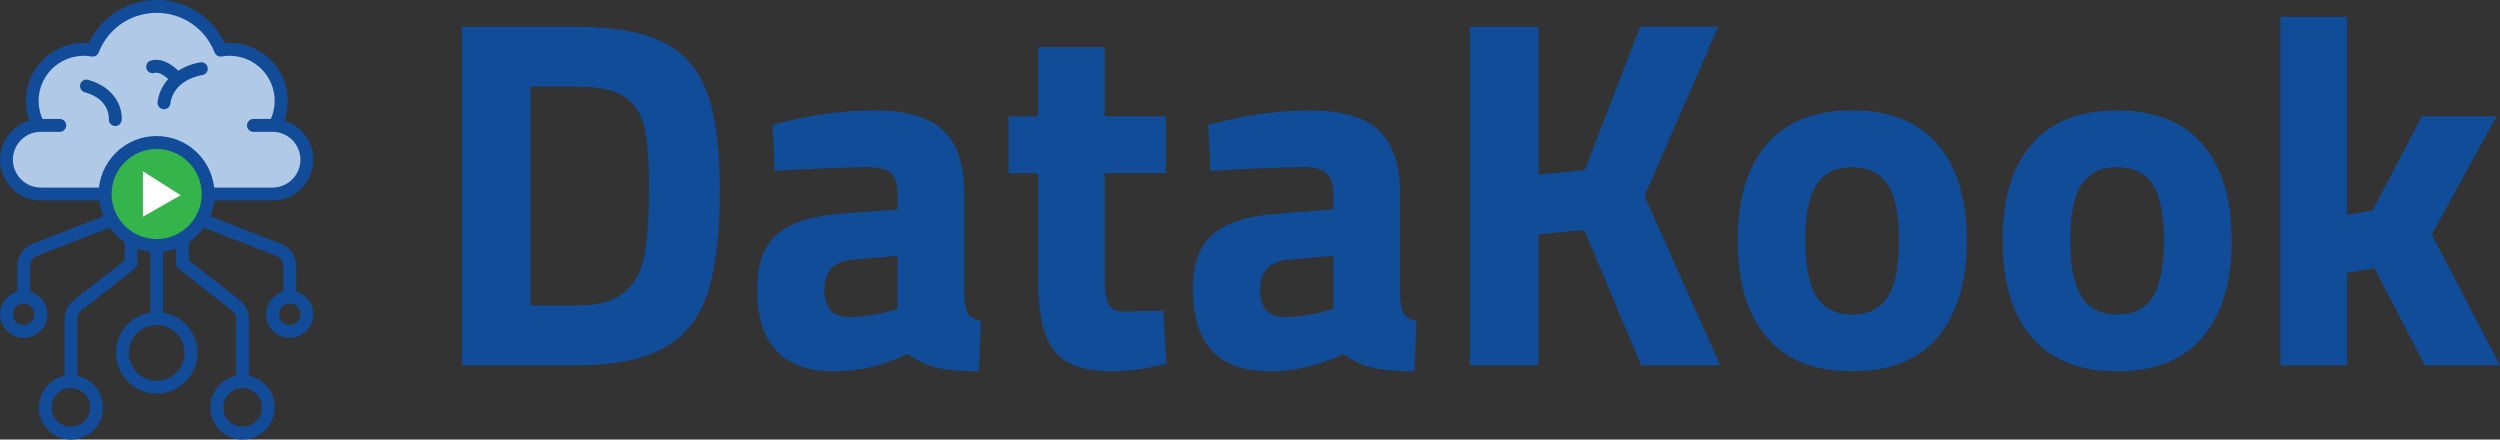
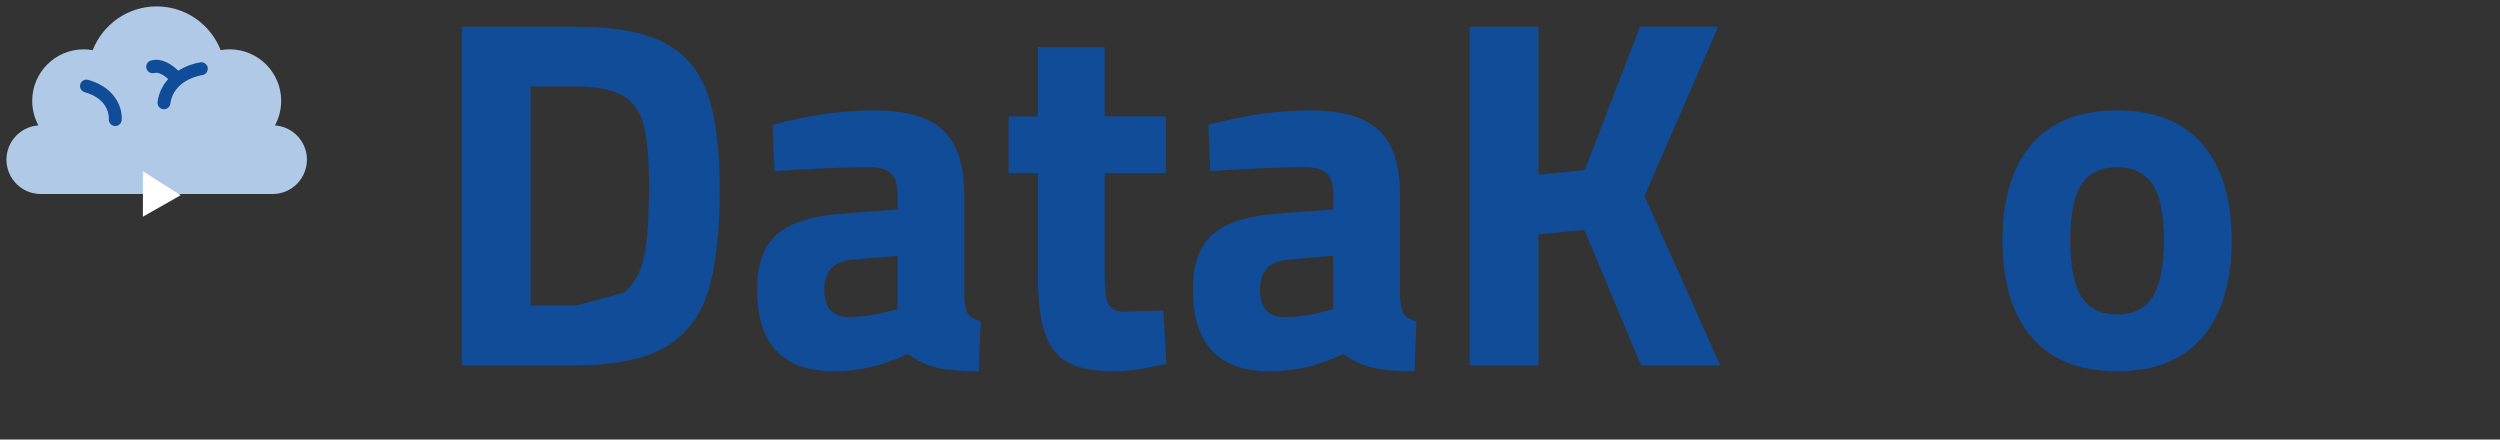
<svg xmlns="http://www.w3.org/2000/svg" id="a" viewBox="0 0 620.17 109.04">
  <rect x="0" y="0" width="620.17" height="109.04" fill="#333333" stroke="none" />
  <defs>
    <style>.b{fill:#fff;}.c{fill:#34b44a;}.d{fill:#104c97;}.e{fill:#afc9e6;}.f{fill:#124b98;}</style>
  </defs>
  <g>
    <path class="e" d="M76.14,39.61h0c0-4.51-3.5-8.19-7.93-8.5,.98-1.81,1.54-3.89,1.54-6.09,0-7.06-5.72-12.78-12.78-12.78-.76,0-1.51,.07-2.23,.2-2.48-6.35-8.65-10.85-15.87-10.85s-13.39,4.5-15.87,10.85c-.72-.13-1.47-.2-2.23-.2-7.06,0-12.78,5.72-12.78,12.78,0,2.21,.56,4.28,1.54,6.09-4.43,.3-7.93,3.99-7.93,8.5h0c0,4.7,3.81,8.52,8.52,8.52h57.5c4.7,0,8.52-3.81,8.52-8.52Z" />
-     <circle class="c" cx="38.87" cy="48.13" r="12.78" transform="translate(-14.19 79.95) rotate(-82.03)" />
-     <path class="f" d="M25.56,101.06c0-3.86-2.75-7.08-6.39-7.83v-14.13c0-.83,.37-1.59,1.02-2.1l13.27-10.36c.39-.3,.61-.77,.61-1.26v-3.7c1.02,.36,2.09,.61,3.19,.73v15.13c-4.82,.77-8.52,4.95-8.52,9.99,0,5.58,4.54,10.12,10.12,10.12s10.12-4.54,10.12-10.12c0-5.03-3.7-9.22-8.52-9.99v-15.13c1.11-.12,2.18-.37,3.19-.73v3.7c0,.49,.23,.96,.61,1.26l13.27,10.36c.65,.51,1.02,1.27,1.02,2.1v14.13c-3.64,.74-6.39,3.97-6.39,7.83,0,4.4,3.58,7.99,7.99,7.99s7.99-3.58,7.99-7.99c0-3.86-2.75-7.08-6.39-7.83v-14.13c0-1.82-.82-3.5-2.25-4.62l-12.66-9.88v-4.53c1.44-.97,2.7-2.19,3.71-3.6l18.02,7c1.03,.4,1.7,1.37,1.7,2.48v6.36c-2.46,.7-4.26,2.96-4.26,5.63,0,3.23,2.63,5.86,5.86,5.86s5.86-2.63,5.86-5.86c0-2.68-1.8-4.94-4.26-5.63v-6.36c0-2.44-1.47-4.58-3.74-5.46l-17.6-6.83c.52-1.23,.86-2.55,1.02-3.93h14.47c5.58,0,10.12-4.54,10.12-10.12,0-4.54-3.04-8.45-7.24-9.7,.56-1.56,.86-3.22,.86-4.89,0-7.93-6.45-14.38-14.38-14.38-.41,0-.82,.02-1.24,.05-1.39-2.96-3.53-5.49-6.23-7.37-3.13-2.18-6.8-3.33-10.63-3.33s-7.5,1.15-10.63,3.33c-2.71,1.88-4.84,4.42-6.23,7.37-.42-.04-.83-.05-1.24-.05-7.93,0-14.38,6.45-14.38,14.38,0,1.67,.29,3.33,.86,4.89-4.2,1.25-7.24,5.15-7.24,9.7,0,5.58,4.54,10.12,10.12,10.12h14.47c.15,1.38,.5,2.7,1.02,3.93l-17.6,6.83c-2.27,.88-3.74,3.02-3.74,5.46v6.36c-2.46,.7-4.26,2.96-4.26,5.63,0,3.23,2.63,5.86,5.86,5.86s5.86-2.63,5.86-5.86c0-2.68-1.8-4.94-4.26-5.63v-6.36c0-1.11,.67-2.08,1.7-2.48l18.02-7c1.01,1.41,2.27,2.63,3.71,3.6v4.53l-12.66,9.88c-1.43,1.12-2.25,2.8-2.25,4.62v14.13c-3.64,.74-6.39,3.97-6.39,7.83,0,4.4,3.58,7.99,7.99,7.99s7.99-3.58,7.99-7.99Zm20.23-13.52c0,3.82-3.11,6.92-6.92,6.92s-6.92-3.11-6.92-6.92,3.11-6.92,6.92-6.92,6.92,3.11,6.92,6.92Zm19.17,13.52c0,2.64-2.15,4.79-4.79,4.79s-4.79-2.15-4.79-4.79,2.15-4.79,4.79-4.79,4.79,2.15,4.79,4.79Zm9.58-23.11c0,1.47-1.19,2.66-2.66,2.66s-2.66-1.19-2.66-2.66,1.19-2.66,2.66-2.66,2.66,1.19,2.66,2.66Zm-66.02,0c0,1.47-1.19,2.66-2.66,2.66s-2.66-1.19-2.66-2.66,1.19-2.66,2.66-2.66,2.66,1.19,2.66,2.66ZM3.19,39.61c0-3.61,2.81-6.63,6.4-6.9h5.23c.88,0,1.6-.72,1.6-1.6s-.72-1.6-1.6-1.6h-4.29c-.62-1.41-.95-2.94-.95-4.49,0-6.17,5.02-11.18,11.18-11.18,.64,0,1.3,.06,1.95,.17,.75,.13,1.49-.28,1.77-.99,2.33-5.97,7.98-9.83,14.38-9.83s12.05,3.86,14.38,9.83c.28,.71,1.02,1.12,1.77,.99,.65-.12,1.31-.17,1.95-.17,6.17,0,11.18,5.02,11.18,11.18,0,1.55-.33,3.09-.95,4.49h-4.32c-.88,0-1.6,.72-1.6,1.6s.72,1.6,1.6,1.6h5.25c3.59,.27,6.4,3.29,6.4,6.9,0,3.82-3.11,6.92-6.92,6.92h-14.47c-.8-7.18-6.9-12.78-14.29-12.78s-13.49,5.6-14.29,12.78H10.12c-3.82,0-6.92-3.11-6.92-6.92Zm24.49,8.52c0-6.17,5.02-11.18,11.18-11.18s11.18,5.02,11.18,11.18-5.02,11.18-11.18,11.18-11.18-5.02-11.18-11.18Zm-14.91,52.92c0-2.64,2.15-4.79,4.79-4.79s4.79,2.15,4.79,4.79-2.15,4.79-4.79,4.79-4.79-2.15-4.79-4.79Z" />
    <path class="d" d="M41.74,19.61c-1.32,1.44-2.34,3.31-2.65,5.69,0,.07-.01,.14-.01,.21,0,.79,.59,1.48,1.39,1.58,.87,.11,1.68-.5,1.79-1.38,.78-5.97,7.6-7.05,7.91-7.09,.87-.12,1.48-.93,1.36-1.8-.12-.87-.93-1.48-1.8-1.36-1.46,.21-3.55,.85-5.5,2.08-1.4-1.35-4.01-3.32-6.8-2.52-.7,.2-1.16,.84-1.16,1.54,0,.15,.02,.29,.06,.44,.24,.85,1.13,1.34,1.97,1.1,1.04-.3,2.43,.6,3.44,1.51Z" />
    <path class="d" d="M30.17,29.84c.27-2.57-1.12-7.97-8.28-10.03-.85-.24-1.73,.25-1.98,1.09-.04,.15-.06,.3-.06,.44,0,.69,.46,1.33,1.16,1.53,2.69,.77,4.51,2.12,5.41,3.99,.66,1.38,.58,2.6,.58,2.65-.08,.87,.55,1.65,1.42,1.74,.88,.09,1.66-.54,1.76-1.42Z" />
    <polygon class="b" points="35.45 42.49 44.82 48.43 35.45 53.75 35.45 42.49" />
  </g>
  <g>
-     <path class="d" d="M164.84,10.64c5.11,2.68,8.67,6.9,10.69,12.66,2.02,5.77,3.03,13.75,3.03,23.97s-.99,19.02-2.96,25.2c-1.98,6.18-5.54,10.75-10.69,13.71-5.15,2.97-12.5,4.45-22.05,4.45h-28.29V6.63h28.29c9.55,0,16.88,1.34,21.99,4.01Zm-10.07,61.95c2.59-2.14,4.28-5.21,5.06-9.2,.78-3.99,1.17-9.7,1.17-17.11,0-6.59-.41-11.57-1.24-14.95-.82-3.38-2.51-5.87-5.06-7.47-2.55-1.61-6.51-2.41-11.86-2.41h-11.24v54.35h11.24c5.35,0,9.33-1.07,11.92-3.21Z" />
+     <path class="d" d="M164.84,10.64c5.11,2.68,8.67,6.9,10.69,12.66,2.02,5.77,3.03,13.75,3.03,23.97s-.99,19.02-2.96,25.2c-1.98,6.18-5.54,10.75-10.69,13.71-5.15,2.97-12.5,4.45-22.05,4.45h-28.29V6.63h28.29c9.55,0,16.88,1.34,21.99,4.01Zm-10.07,61.95c2.59-2.14,4.28-5.21,5.06-9.2,.78-3.99,1.17-9.7,1.17-17.11,0-6.59-.41-11.57-1.24-14.95-.82-3.38-2.51-5.87-5.06-7.47-2.55-1.61-6.51-2.41-11.86-2.41h-11.24v54.35h11.24Z" />
    <path class="d" d="M187.81,71.85c0-6.42,1.71-11.06,5.13-13.9,3.42-2.84,8.91-4.51,16.49-5l13.22-.99v-3.83c0-2.47-.56-4.2-1.67-5.19s-2.99-1.48-5.62-1.48-6.47,.1-11.24,.31c-4.78,.21-8.77,.43-11.98,.68l-.49-11.49c8.89-2.39,17.29-3.58,25.2-3.58s13.61,1.65,17.11,4.94c3.5,3.29,5.25,8.57,5.25,15.81v25.7c.16,2.06,.51,3.46,1.05,4.2,.53,.74,1.54,1.28,3.03,1.61l-.49,12.48c-4.28,0-7.68-.29-10.19-.86-2.51-.58-5-1.73-7.47-3.46-6.01,2.88-12.07,4.32-18.16,4.32-12.77,0-19.15-6.75-19.15-20.26Zm32.98,5.31l1.85-.49v-13.22l-11.24,.99c-4.61,.41-6.92,2.88-6.92,7.41s2.02,6.79,6.05,6.79c3.13,0,6.55-.49,10.25-1.48Z" />
    <path class="d" d="M264.89,89.89c-2.64-1.48-4.53-3.91-5.68-7.29-1.15-3.38-1.73-8.03-1.73-13.96v-25.69h-7.29v-14.08h7.29V11.69h16.55V28.86h15.19v14.08h-15.19v25.32c0,3.21,.29,5.54,.86,6.98,.58,1.44,2.02,2.12,4.32,2.04l9.39-.25,.74,13.22c-3.29,.74-5.87,1.24-7.72,1.48-1.85,.25-3.73,.37-5.62,.37-4.78,0-8.48-.74-11.12-2.22Z" />
    <path class="d" d="M295.9,71.85c0-6.42,1.71-11.06,5.13-13.9,3.42-2.84,8.91-4.51,16.49-5l13.22-.99v-3.83c0-2.47-.56-4.2-1.67-5.19s-2.99-1.48-5.62-1.48-6.47,.1-11.24,.31c-4.78,.21-8.77,.43-11.98,.68l-.49-11.49c8.89-2.39,17.29-3.58,25.2-3.58s13.61,1.65,17.11,4.94c3.5,3.29,5.25,8.57,5.25,15.81v25.7c.16,2.06,.51,3.46,1.05,4.2,.53,.74,1.54,1.28,3.03,1.61l-.49,12.48c-4.28,0-7.68-.29-10.19-.86-2.51-.58-5-1.73-7.47-3.46-6.01,2.88-12.07,4.32-18.16,4.32-12.77,0-19.15-6.75-19.15-20.26Zm32.98,5.31l1.85-.49v-13.22l-11.24,.99c-4.61,.41-6.92,2.88-6.92,7.41s2.02,6.79,6.05,6.79c3.13,0,6.55-.49,10.25-1.48Z" />
    <path class="d" d="M393,57.03l-11.36,1.11v32.49h-17.05V6.63h17.05V43.31l11.49-1.11,13.71-35.58h19.39l-18.28,42,18.78,42h-19.64l-14.08-33.6Z" />
-     <path class="d" d="M438.27,83.65c-4.82-5.64-7.23-13.65-7.23-24.03s2.41-18.24,7.23-23.84c4.82-5.6,11.88-8.4,21.19-8.4s16.37,2.8,21.19,8.4c4.82,5.6,7.23,13.55,7.23,23.84s-2.41,18.39-7.23,24.03c-4.82,5.64-11.88,8.46-21.19,8.46s-16.37-2.82-21.19-8.46Zm29.96-9.94c1.89-2.88,2.84-7.58,2.84-14.08s-.95-11.16-2.84-13.96c-1.9-2.8-4.82-4.2-8.77-4.2s-6.88,1.4-8.77,4.2c-1.9,2.8-2.84,7.45-2.84,13.96s.95,11.2,2.84,14.08c1.89,2.88,4.82,4.32,8.77,4.32s6.88-1.44,8.77-4.32Z" />
    <path class="d" d="M503.99,83.65c-4.82-5.64-7.23-13.65-7.23-24.03s2.41-18.24,7.23-23.84c4.82-5.6,11.88-8.4,21.19-8.4s16.37,2.8,21.19,8.4c4.82,5.6,7.23,13.55,7.23,23.84s-2.41,18.39-7.23,24.03c-4.82,5.64-11.88,8.46-21.19,8.46s-16.37-2.82-21.19-8.46Zm29.96-9.94c1.89-2.88,2.84-7.58,2.84-14.08s-.95-11.16-2.84-13.96c-1.9-2.8-4.82-4.2-8.77-4.2s-6.88,1.4-8.77,4.2c-1.9,2.8-2.84,7.45-2.84,13.96s.95,11.2,2.84,14.08c1.89,2.88,4.82,4.32,8.77,4.32s6.88-1.44,8.77-4.32Z" />
-     <path class="d" d="M565.69,4.15h16.55V53.32l6.3-1.11,12.23-23.35h18.53l-16.06,29.28,16.92,32.49h-18.65l-12.48-24.09-6.79,1.11v22.98h-16.55V4.15Z" />
  </g>
</svg>